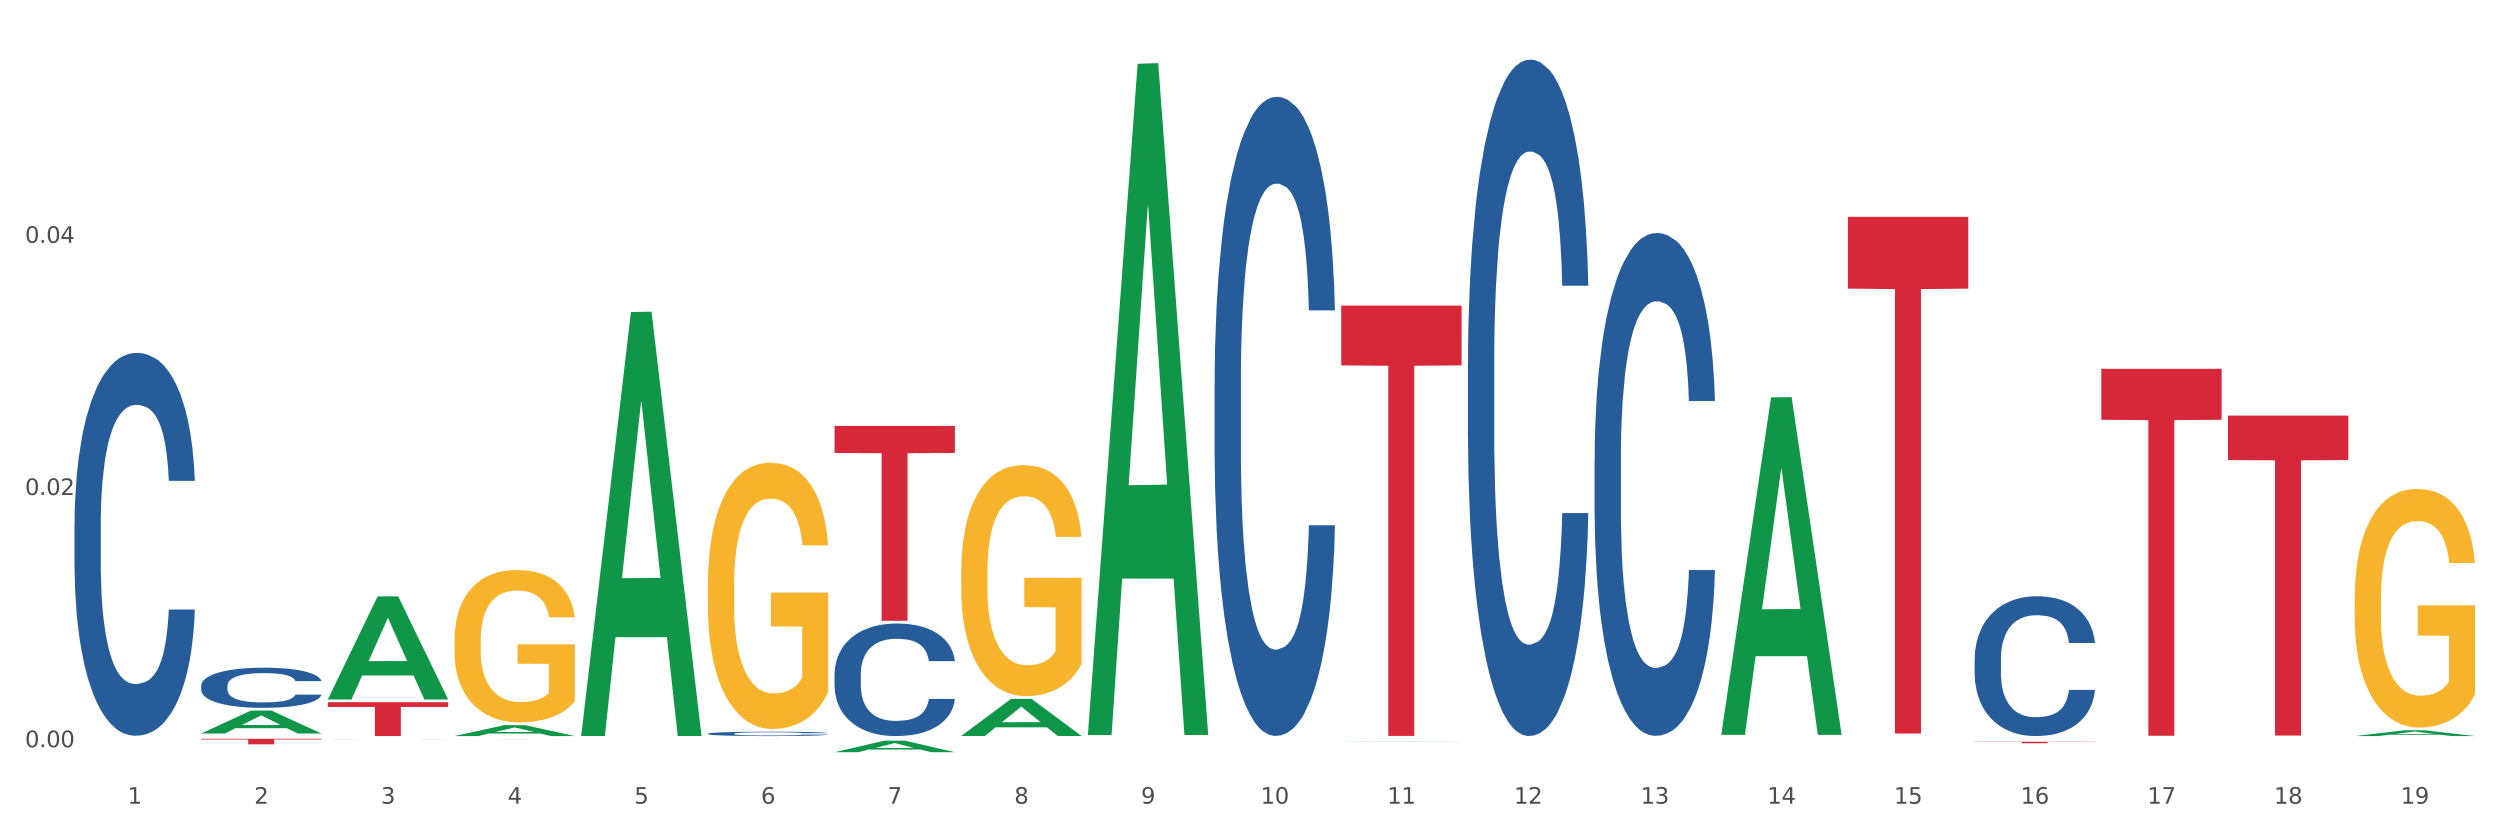
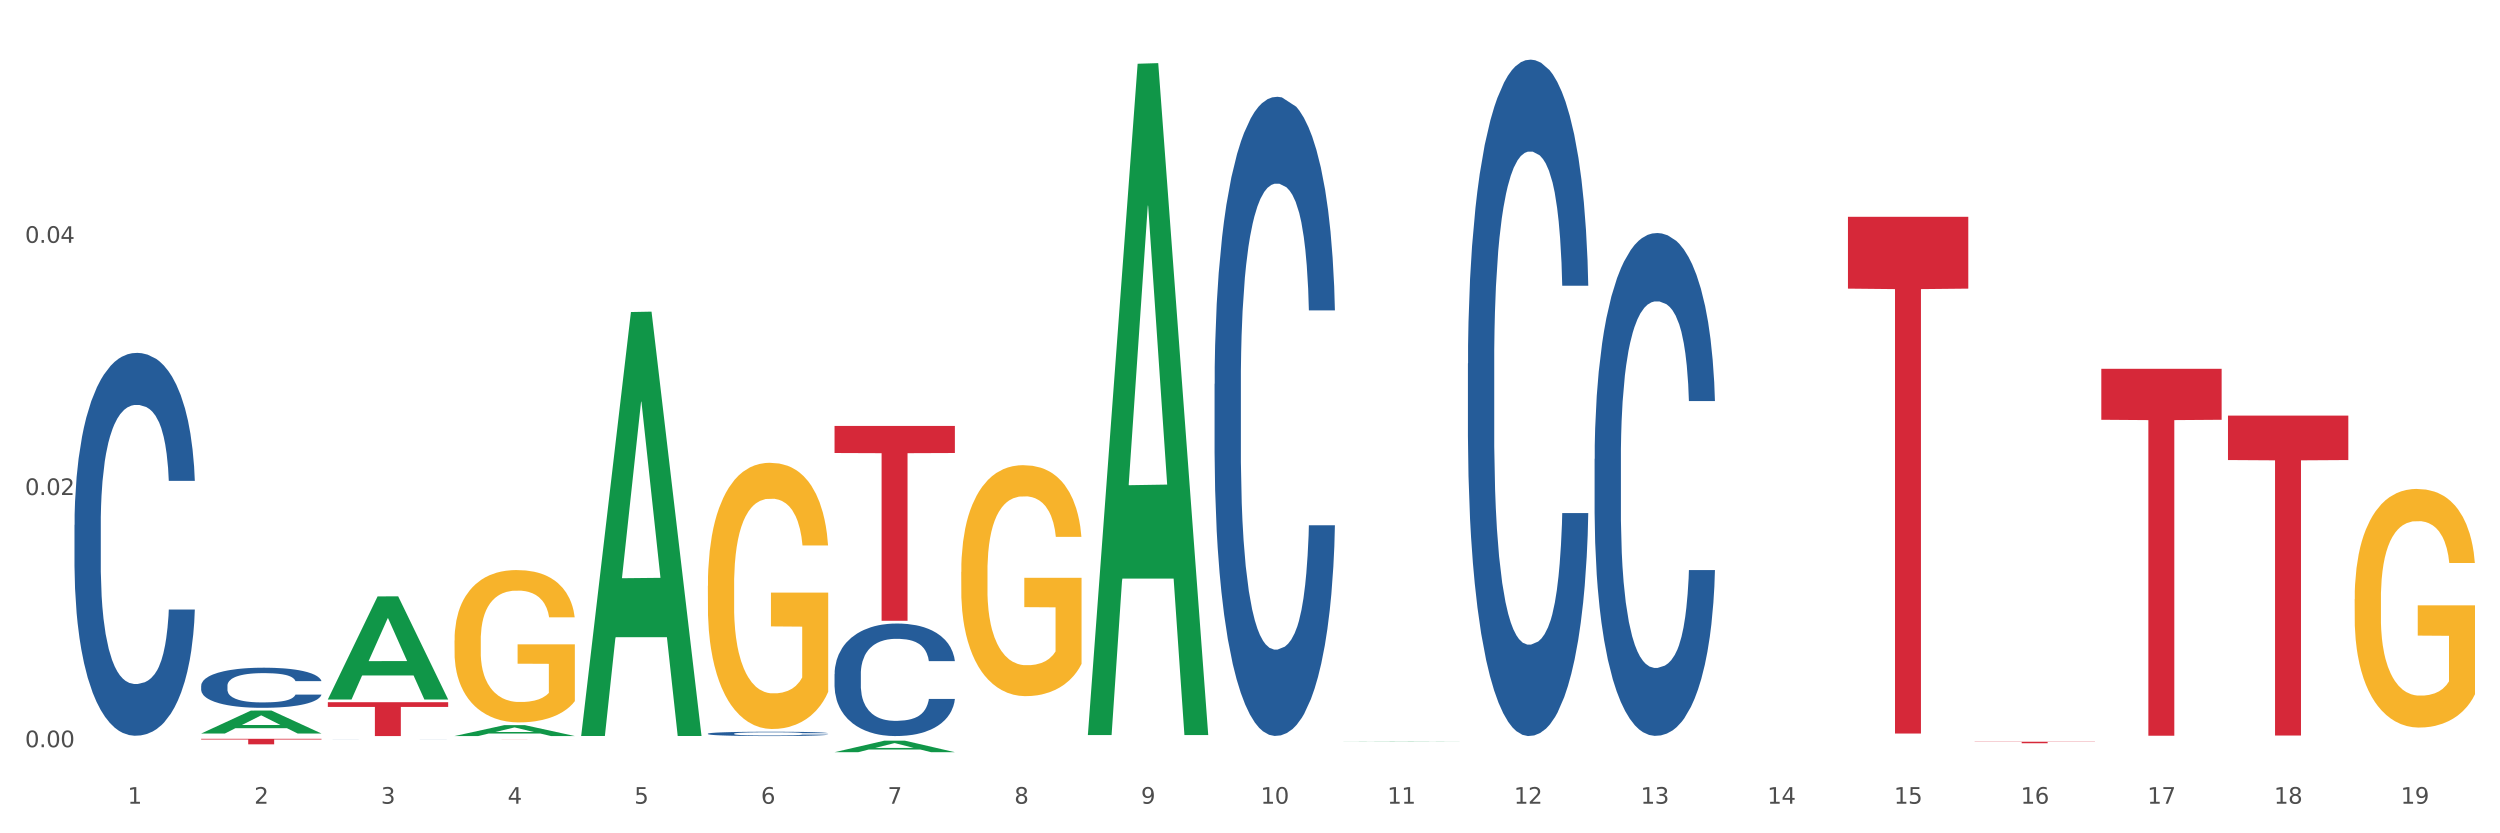
<svg xmlns="http://www.w3.org/2000/svg" xmlns:xlink="http://www.w3.org/1999/xlink" width="1080pt" height="360pt" viewBox="0 0 1080 360" version="1.1">
  <rect x="0" y="0" width="1080" height="360" fill="#333333" stroke="none" />
  <defs>
    <style type="text/css">*{stroke-linejoin: round; stroke-linecap: butt}</style>
  </defs>
  <g id="figure_1">
    <g id="patch_1">
      <path d="M 0 360  L 1080 360  L 1080 0  L 0 0  z " style="fill: #ffffff; stroke: #ffffff; stroke-linejoin: miter" />
    </g>
    <g id="axes_1">
      <g id="matplotlib.axis_1">
        <g id="xtick_1">
          <g id="text_1">
            <g style="fill: #4d4d4d" transform="translate(55.115 347.204) scale(0.096 -0.096)">
              <defs>
                <path id="DejaVuSans-31" d="M 794 531  L 1825 531  L 1825 4091  L 703 3866  L 703 4441  L 1819 4666  L 2450 4666  L 2450 531  L 3481 531  L 3481 0  L 794 0  L 794 531  z " transform="scale(0.016)" />
              </defs>
              <use xlink:href="#DejaVuSans-31" />
            </g>
          </g>
        </g>
        <g id="xtick_2">
          <g id="text_2">
            <g style="fill: #4d4d4d" transform="translate(109.839 347.204) scale(0.096 -0.096)">
              <defs>
                <path id="DejaVuSans-32" d="M 1228 531  L 3431 531  L 3431 0  L 469 0  L 469 531  Q 828 903 1448 1529  Q 2069 2156 2228 2338  Q 2531 2678 2651 2914  Q 2772 3150 2772 3378  Q 2772 3750 2511 3984  Q 2250 4219 1831 4219  Q 1534 4219 1204 4116  Q 875 4013 500 3803  L 500 4441  Q 881 4594 1212 4672  Q 1544 4750 1819 4750  Q 2544 4750 2975 4387  Q 3406 4025 3406 3419  Q 3406 3131 3298 2873  Q 3191 2616 2906 2266  Q 2828 2175 2409 1742  Q 1991 1309 1228 531  z " transform="scale(0.016)" />
              </defs>
              <use xlink:href="#DejaVuSans-32" />
            </g>
          </g>
        </g>
        <g id="xtick_3">
          <g id="text_3">
            <g style="fill: #4d4d4d" transform="translate(164.564 347.204) scale(0.096 -0.096)">
              <defs>
                <path id="DejaVuSans-33" d="M 2597 2516  Q 3050 2419 3304 2112  Q 3559 1806 3559 1356  Q 3559 666 3084 287  Q 2609 -91 1734 -91  Q 1441 -91 1130 -33  Q 819 25 488 141  L 488 750  Q 750 597 1062 519  Q 1375 441 1716 441  Q 2309 441 2620 675  Q 2931 909 2931 1356  Q 2931 1769 2642 2001  Q 2353 2234 1838 2234  L 1294 2234  L 1294 2753  L 1863 2753  Q 2328 2753 2575 2939  Q 2822 3125 2822 3475  Q 2822 3834 2567 4026  Q 2313 4219 1838 4219  Q 1578 4219 1281 4162  Q 984 4106 628 3988  L 628 4550  Q 988 4650 1302 4700  Q 1616 4750 1894 4750  Q 2613 4750 3031 4423  Q 3450 4097 3450 3541  Q 3450 3153 3228 2886  Q 3006 2619 2597 2516  z " transform="scale(0.016)" />
              </defs>
              <use xlink:href="#DejaVuSans-33" />
            </g>
          </g>
        </g>
        <g id="xtick_4">
          <g id="text_4">
            <g style="fill: #4d4d4d" transform="translate(219.288 347.204) scale(0.096 -0.096)">
              <defs>
                <path id="DejaVuSans-34" d="M 2419 4116  L 825 1625  L 2419 1625  L 2419 4116  z M 2253 4666  L 3047 4666  L 3047 1625  L 3713 1625  L 3713 1100  L 3047 1100  L 3047 0  L 2419 0  L 2419 1100  L 313 1100  L 313 1709  L 2253 4666  z " transform="scale(0.016)" />
              </defs>
              <use xlink:href="#DejaVuSans-34" />
            </g>
          </g>
        </g>
        <g id="xtick_5">
          <g id="text_5">
            <g style="fill: #4d4d4d" transform="translate(274.012 347.204) scale(0.096 -0.096)">
              <defs>
                <path id="DejaVuSans-35" d="M 691 4666  L 3169 4666  L 3169 4134  L 1269 4134  L 1269 2991  Q 1406 3038 1543 3061  Q 1681 3084 1819 3084  Q 2600 3084 3056 2656  Q 3513 2228 3513 1497  Q 3513 744 3044 326  Q 2575 -91 1722 -91  Q 1428 -91 1123 -41  Q 819 9 494 109  L 494 744  Q 775 591 1075 516  Q 1375 441 1709 441  Q 2250 441 2565 725  Q 2881 1009 2881 1497  Q 2881 1984 2565 2268  Q 2250 2553 1709 2553  Q 1456 2553 1204 2497  Q 953 2441 691 2322  L 691 4666  z " transform="scale(0.016)" />
              </defs>
              <use xlink:href="#DejaVuSans-35" />
            </g>
          </g>
        </g>
        <g id="xtick_6">
          <g id="text_6">
            <g style="fill: #4d4d4d" transform="translate(328.736 347.204) scale(0.096 -0.096)">
              <defs>
                <path id="DejaVuSans-36" d="M 2113 2584  Q 1688 2584 1439 2293  Q 1191 2003 1191 1497  Q 1191 994 1439 701  Q 1688 409 2113 409  Q 2538 409 2786 701  Q 3034 994 3034 1497  Q 3034 2003 2786 2293  Q 2538 2584 2113 2584  z M 3366 4563  L 3366 3988  Q 3128 4100 2886 4159  Q 2644 4219 2406 4219  Q 1781 4219 1451 3797  Q 1122 3375 1075 2522  Q 1259 2794 1537 2939  Q 1816 3084 2150 3084  Q 2853 3084 3261 2657  Q 3669 2231 3669 1497  Q 3669 778 3244 343  Q 2819 -91 2113 -91  Q 1303 -91 875 529  Q 447 1150 447 2328  Q 447 3434 972 4092  Q 1497 4750 2381 4750  Q 2619 4750 2861 4703  Q 3103 4656 3366 4563  z " transform="scale(0.016)" />
              </defs>
              <use xlink:href="#DejaVuSans-36" />
            </g>
          </g>
        </g>
        <g id="xtick_7">
          <g id="text_7">
            <g style="fill: #4d4d4d" transform="translate(383.461 347.204) scale(0.096 -0.096)">
              <defs>
                <path id="DejaVuSans-37" d="M 525 4666  L 3525 4666  L 3525 4397  L 1831 0  L 1172 0  L 2766 4134  L 525 4134  L 525 4666  z " transform="scale(0.016)" />
              </defs>
              <use xlink:href="#DejaVuSans-37" />
            </g>
          </g>
        </g>
        <g id="xtick_8">
          <g id="text_8">
            <g style="fill: #4d4d4d" transform="translate(438.185 347.204) scale(0.096 -0.096)">
              <defs>
                <path id="DejaVuSans-38" d="M 2034 2216  Q 1584 2216 1326 1975  Q 1069 1734 1069 1313  Q 1069 891 1326 650  Q 1584 409 2034 409  Q 2484 409 2743 651  Q 3003 894 3003 1313  Q 3003 1734 2745 1975  Q 2488 2216 2034 2216  z M 1403 2484  Q 997 2584 770 2862  Q 544 3141 544 3541  Q 544 4100 942 4425  Q 1341 4750 2034 4750  Q 2731 4750 3128 4425  Q 3525 4100 3525 3541  Q 3525 3141 3298 2862  Q 3072 2584 2669 2484  Q 3125 2378 3379 2068  Q 3634 1759 3634 1313  Q 3634 634 3220 271  Q 2806 -91 2034 -91  Q 1263 -91 848 271  Q 434 634 434 1313  Q 434 1759 690 2068  Q 947 2378 1403 2484  z M 1172 3481  Q 1172 3119 1398 2916  Q 1625 2713 2034 2713  Q 2441 2713 2670 2916  Q 2900 3119 2900 3481  Q 2900 3844 2670 4047  Q 2441 4250 2034 4250  Q 1625 4250 1398 4047  Q 1172 3844 1172 3481  z " transform="scale(0.016)" />
              </defs>
              <use xlink:href="#DejaVuSans-38" />
            </g>
          </g>
        </g>
        <g id="xtick_9">
          <g id="text_9">
            <g style="fill: #4d4d4d" transform="translate(492.909 347.204) scale(0.096 -0.096)">
              <defs>
                <path id="DejaVuSans-39" d="M 703 97  L 703 672  Q 941 559 1184 500  Q 1428 441 1663 441  Q 2288 441 2617 861  Q 2947 1281 2994 2138  Q 2813 1869 2534 1725  Q 2256 1581 1919 1581  Q 1219 1581 811 2004  Q 403 2428 403 3163  Q 403 3881 828 4315  Q 1253 4750 1959 4750  Q 2769 4750 3195 4129  Q 3622 3509 3622 2328  Q 3622 1225 3098 567  Q 2575 -91 1691 -91  Q 1453 -91 1209 -44  Q 966 3 703 97  z M 1959 2075  Q 2384 2075 2632 2365  Q 2881 2656 2881 3163  Q 2881 3666 2632 3958  Q 2384 4250 1959 4250  Q 1534 4250 1286 3958  Q 1038 3666 1038 3163  Q 1038 2656 1286 2365  Q 1534 2075 1959 2075  z " transform="scale(0.016)" />
              </defs>
              <use xlink:href="#DejaVuSans-39" />
            </g>
          </g>
        </g>
        <g id="xtick_10">
          <g id="text_10">
            <g style="fill: #4d4d4d" transform="translate(544.58 347.204) scale(0.096 -0.096)">
              <defs>
                <path id="DejaVuSans-30" d="M 2034 4250  Q 1547 4250 1301 3770  Q 1056 3291 1056 2328  Q 1056 1369 1301 889  Q 1547 409 2034 409  Q 2525 409 2770 889  Q 3016 1369 3016 2328  Q 3016 3291 2770 3770  Q 2525 4250 2034 4250  z M 2034 4750  Q 2819 4750 3233 4129  Q 3647 3509 3647 2328  Q 3647 1150 3233 529  Q 2819 -91 2034 -91  Q 1250 -91 836 529  Q 422 1150 422 2328  Q 422 3509 836 4129  Q 1250 4750 2034 4750  z " transform="scale(0.016)" />
              </defs>
              <use xlink:href="#DejaVuSans-31" />
              <use xlink:href="#DejaVuSans-30" transform="translate(63.623 0)" />
            </g>
          </g>
        </g>
        <g id="xtick_11">
          <g id="text_11">
            <g style="fill: #4d4d4d" transform="translate(599.304 347.204) scale(0.096 -0.096)">
              <use xlink:href="#DejaVuSans-31" />
              <use xlink:href="#DejaVuSans-31" transform="translate(63.623 0)" />
            </g>
          </g>
        </g>
        <g id="xtick_12">
          <g id="text_12">
            <g style="fill: #4d4d4d" transform="translate(654.028 347.204) scale(0.096 -0.096)">
              <use xlink:href="#DejaVuSans-31" />
              <use xlink:href="#DejaVuSans-32" transform="translate(63.623 0)" />
            </g>
          </g>
        </g>
        <g id="xtick_13">
          <g id="text_13">
            <g style="fill: #4d4d4d" transform="translate(708.752 347.204) scale(0.096 -0.096)">
              <use xlink:href="#DejaVuSans-31" />
              <use xlink:href="#DejaVuSans-33" transform="translate(63.623 0)" />
            </g>
          </g>
        </g>
        <g id="xtick_14">
          <g id="text_14">
            <g style="fill: #4d4d4d" transform="translate(763.477 347.204) scale(0.096 -0.096)">
              <use xlink:href="#DejaVuSans-31" />
              <use xlink:href="#DejaVuSans-34" transform="translate(63.623 0)" />
            </g>
          </g>
        </g>
        <g id="xtick_15">
          <g id="text_15">
            <g style="fill: #4d4d4d" transform="translate(818.201 347.204) scale(0.096 -0.096)">
              <use xlink:href="#DejaVuSans-31" />
              <use xlink:href="#DejaVuSans-35" transform="translate(63.623 0)" />
            </g>
          </g>
        </g>
        <g id="xtick_16">
          <g id="text_16">
            <g style="fill: #4d4d4d" transform="translate(872.925 347.204) scale(0.096 -0.096)">
              <use xlink:href="#DejaVuSans-31" />
              <use xlink:href="#DejaVuSans-36" transform="translate(63.623 0)" />
            </g>
          </g>
        </g>
        <g id="xtick_17">
          <g id="text_17">
            <g style="fill: #4d4d4d" transform="translate(927.649 347.204) scale(0.096 -0.096)">
              <use xlink:href="#DejaVuSans-31" />
              <use xlink:href="#DejaVuSans-37" transform="translate(63.623 0)" />
            </g>
          </g>
        </g>
        <g id="xtick_18">
          <g id="text_18">
            <g style="fill: #4d4d4d" transform="translate(982.374 347.204) scale(0.096 -0.096)">
              <use xlink:href="#DejaVuSans-31" />
              <use xlink:href="#DejaVuSans-38" transform="translate(63.623 0)" />
            </g>
          </g>
        </g>
        <g id="xtick_19">
          <g id="text_19">
            <g style="fill: #4d4d4d" transform="translate(1037.098 347.204) scale(0.096 -0.096)">
              <use xlink:href="#DejaVuSans-31" />
              <use xlink:href="#DejaVuSans-39" transform="translate(63.623 0)" />
            </g>
          </g>
        </g>
        <g id="xtick_20" />
        <g id="xtick_21" />
        <g id="xtick_22" />
        <g id="xtick_23" />
        <g id="xtick_24" />
        <g id="xtick_25" />
        <g id="xtick_26" />
        <g id="xtick_27" />
        <g id="xtick_28" />
        <g id="xtick_29" />
        <g id="xtick_30" />
        <g id="xtick_31" />
        <g id="xtick_32" />
        <g id="xtick_33" />
        <g id="xtick_34" />
        <g id="xtick_35" />
        <g id="xtick_36" />
        <g id="xtick_37" />
      </g>
      <g id="matplotlib.axis_2">
        <g id="ytick_1">
          <g id="text_20">
            <g style="fill: #4d4d4d" transform="translate(10.8 322.798) scale(0.096 -0.096)">
              <defs>
                <path id="DejaVuSans-2e" d="M 684 794  L 1344 794  L 1344 0  L 684 0  L 684 794  z " transform="scale(0.016)" />
              </defs>
              <use xlink:href="#DejaVuSans-30" />
              <use xlink:href="#DejaVuSans-2e" transform="translate(63.623 0)" />
              <use xlink:href="#DejaVuSans-30" transform="translate(95.41 0)" />
              <use xlink:href="#DejaVuSans-30" transform="translate(159.033 0)" />
            </g>
          </g>
        </g>
        <g id="ytick_2">
          <g id="text_21">
            <g style="fill: #4d4d4d" transform="translate(10.8 213.849) scale(0.096 -0.096)">
              <use xlink:href="#DejaVuSans-30" />
              <use xlink:href="#DejaVuSans-2e" transform="translate(63.623 0)" />
              <use xlink:href="#DejaVuSans-30" transform="translate(95.41 0)" />
              <use xlink:href="#DejaVuSans-32" transform="translate(159.033 0)" />
            </g>
          </g>
        </g>
        <g id="ytick_3">
          <g id="text_22">
            <g style="fill: #4d4d4d" transform="translate(10.8 104.9) scale(0.096 -0.096)">
              <use xlink:href="#DejaVuSans-30" />
              <use xlink:href="#DejaVuSans-2e" transform="translate(63.623 0)" />
              <use xlink:href="#DejaVuSans-30" transform="translate(95.41 0)" />
              <use xlink:href="#DejaVuSans-34" transform="translate(159.033 0)" />
            </g>
          </g>
        </g>
        <g id="ytick_4" />
        <g id="ytick_5" />
        <g id="ytick_6" />
      </g>
      <g id="PolyCollection_1">
        <path d="M 86.899 316.867  L 86.953 316.858  L 108.391 306.966  L 117.288 306.957  L 138.887 316.886  L 128.597 316.886  L 123.934 314.574  L 101.799 314.574  L 101.638 314.611  L 97.136 316.886  L 86.899 316.886  L 86.899 316.867  L 104.586 313.194  L 121.147 313.185  L 112.947 309.073  L 112.84 309.054  L 112.733 309.082  L 104.532 313.185  L 104.586 313.194  L 86.899 316.867  z " clip-path="url(#p9e02a5aff1)" style="fill: #109648" />
        <path d="M 1017.212 258.856  L 1017.273 258.762  L 1017.273 255.372  L 1017.396 252.453  L 1018.01 245.392  L 1018.931 239.554  L 1019.606 236.447  L 1020.281 233.905  L 1021.079 231.362  L 1022.061 228.726  L 1023.841 224.866  L 1024.946 222.888  L 1026.296 220.817  L 1028.751 217.804  L 1030.531 216.109  L 1032.373 214.697  L 1035.38 213.002  L 1037.344 212.249  L 1039.431 211.684  L 1041.948 211.307  L 1043.85 211.213  L 1048.024 211.496  L 1051.584 212.343  L 1053.303 213.002  L 1055.512 214.132  L 1056.679 214.885  L 1058.581 216.392  L 1060.546 218.369  L 1061.896 220.064  L 1063.921 223.265  L 1065.456 226.466  L 1066.868 230.421  L 1067.604 233.151  L 1068.157 235.694  L 1068.648 238.612  L 1069.139 243.226  L 1058.09 243.226  L 1057.661 239.931  L 1056.986 236.823  L 1056.004 233.81  L 1055.144 231.927  L 1053.671 229.573  L 1052.321 228.067  L 1050.909 226.937  L 1049.19 225.996  L 1047.84 225.525  L 1045.937 225.148  L 1042.193 225.242  L 1039.677 225.996  L 1037.958 226.937  L 1036.853 227.785  L 1035.871 228.726  L 1034.766 230.044  L 1033.477 232.021  L 1032.557 233.81  L 1031.636 236.07  L 1030.899 238.33  L 1030.224 240.966  L 1029.672 243.791  L 1029.242 246.71  L 1028.874 250.288  L 1028.567 256.219  L 1028.567 269.119  L 1028.69 272.038  L 1028.997 275.898  L 1029.365 278.817  L 1029.979 282.3  L 1030.531 284.654  L 1031.575 288.044  L 1032.741 290.869  L 1033.662 292.658  L 1034.582 294.164  L 1036.178 296.235  L 1037.958 297.93  L 1039.493 298.966  L 1041.579 299.908  L 1042.991 300.284  L 1044.219 300.472  L 1047.226 300.472  L 1049.375 300.19  L 1051.768 299.531  L 1053.61 298.684  L 1055.144 297.648  L 1056.863 295.953  L 1057.968 294.352  L 1057.968 274.674  L 1044.464 274.58  L 1044.464 261.492  L 1069.2 261.492  L 1069.2 299.908  L 1068.157 301.885  L 1066.99 303.674  L 1065.763 305.274  L 1063.921 307.252  L 1061.712 309.135  L 1059.748 310.453  L 1057.661 311.583  L 1055.206 312.619  L 1052.014 313.56  L 1050.05 313.937  L 1047.595 314.219  L 1044.71 314.313  L 1042.193 314.125  L 1039.738 313.654  L 1037.16 312.807  L 1034.644 311.583  L 1032.741 310.359  L 1030.838 308.852  L 1028.813 306.875  L 1027.217 304.992  L 1025.989 303.297  L 1024.639 301.132  L 1023.166 298.307  L 1022.061 295.765  L 1021.079 293.128  L 1020.035 289.739  L 1019.299 286.82  L 1018.562 283.148  L 1018.133 280.417  L 1017.642 276.18  L 1017.273 270.249  L 1017.212 258.856  z " clip-path="url(#p9e02a5aff1)" style="fill: #f7b32b" />
        <path d="M 962.488 179.526  L 1014.476 179.526  L 1014.476 198.737  L 994.025 198.867  L 994.025 317.764  L 982.815 317.764  L 982.815 198.867  L 962.488 198.737  L 962.488 179.656  L 962.488 179.526  z " clip-path="url(#p9e02a5aff1)" style="fill: #d62839" />
        <path d="M 907.763 159.309  L 959.751 159.309  L 959.751 181.34  L 939.301 181.489  L 939.301 317.844  L 928.09 317.844  L 928.09 181.489  L 907.763 181.34  L 907.763 159.458  L 907.763 159.309  z " clip-path="url(#p9e02a5aff1)" style="fill: #d62839" />
        <path d="M 853.039 320.428  L 905.027 320.428  L 905.027 320.519  L 884.577 320.519  L 884.577 321.08  L 873.366 321.08  L 873.366 320.519  L 853.039 320.519  L 853.039 320.429  L 853.039 320.428  z " clip-path="url(#p9e02a5aff1)" style="fill: #d62839" />
        <path d="M 798.315 93.667  L 850.303 93.667  L 850.303 124.687  L 829.853 124.897  L 829.853 316.891  L 818.642 316.891  L 818.642 124.897  L 798.315 124.687  L 798.315 93.876  L 798.315 93.667  z " clip-path="url(#p9e02a5aff1)" style="fill: #d62839" />
-         <path d="M 579.418 132.011  L 631.406 132.011  L 631.406 157.845  L 610.956 158.02  L 610.956 317.916  L 599.745 317.916  L 599.745 158.02  L 579.418 157.845  L 579.418 132.185  L 579.418 132.011  z " clip-path="url(#p9e02a5aff1)" style="fill: #d62839" />
        <path d="M 360.521 183.999  L 412.509 183.999  L 412.509 195.699  L 392.058 195.778  L 392.058 268.188  L 380.848 268.188  L 380.848 195.778  L 360.521 195.699  L 360.521 184.078  L 360.521 183.999  z " clip-path="url(#p9e02a5aff1)" style="fill: #d62839" />
        <path d="M 196.348 319.546  L 248.336 319.546  L 248.336 319.552  L 227.886 319.552  L 227.886 319.587  L 216.675 319.587  L 216.675 319.552  L 196.348 319.552  L 196.348 319.546  L 196.348 319.546  z " clip-path="url(#p9e02a5aff1)" style="fill: #d62839" />
        <path d="M 415.245 247.062  L 415.306 246.971  L 415.306 243.69  L 415.429 240.865  L 416.043 234.03  L 416.964 228.38  L 417.639 225.372  L 418.314 222.912  L 419.112 220.451  L 420.094 217.9  L 421.874 214.163  L 422.979 212.249  L 424.329 210.244  L 426.784 207.328  L 428.564 205.688  L 430.406 204.321  L 433.413 202.68  L 435.377 201.951  L 437.464 201.405  L 439.981 201.04  L 441.883 200.949  L 446.057 201.222  L 449.617 202.043  L 451.336 202.68  L 453.545 203.774  L 454.712 204.503  L 456.614 205.961  L 458.579 207.875  L 459.929 209.515  L 461.954 212.614  L 463.489 215.712  L 464.901 219.54  L 465.637 222.183  L 466.19 224.643  L 466.681 227.468  L 467.172 231.934  L 456.123 231.934  L 455.694 228.744  L 455.019 225.737  L 454.036 222.821  L 453.177 220.998  L 451.704 218.72  L 450.354 217.262  L 448.942 216.168  L 447.223 215.257  L 445.873 214.801  L 443.97 214.436  L 440.226 214.528  L 437.71 215.257  L 435.991 216.168  L 434.886 216.988  L 433.904 217.9  L 432.799 219.175  L 431.51 221.089  L 430.59 222.821  L 429.669 225.008  L 428.932 227.195  L 428.257 229.747  L 427.705 232.481  L 427.275 235.306  L 426.907 238.769  L 426.6 244.51  L 426.6 256.995  L 426.723 259.82  L 427.03 263.557  L 427.398 266.382  L 428.012 269.754  L 428.564 272.032  L 429.608 275.313  L 430.774 278.047  L 431.695 279.778  L 432.615 281.236  L 434.211 283.241  L 435.991 284.882  L 437.526 285.884  L 439.612 286.795  L 441.024 287.16  L 442.252 287.342  L 445.259 287.342  L 447.408 287.069  L 449.801 286.431  L 451.643 285.611  L 453.177 284.608  L 454.896 282.968  L 456.001 281.419  L 456.001 262.372  L 442.497 262.281  L 442.497 249.613  L 467.233 249.613  L 467.233 286.795  L 466.19 288.709  L 465.023 290.441  L 463.796 291.99  L 461.954 293.904  L 459.745 295.726  L 457.781 297.002  L 455.694 298.096  L 453.239 299.098  L 450.047 300.01  L 448.083 300.374  L 445.628 300.647  L 442.743 300.739  L 440.226 300.556  L 437.771 300.101  L 435.193 299.28  L 432.677 298.096  L 430.774 296.911  L 428.871 295.453  L 426.846 293.539  L 425.25 291.716  L 424.022 290.076  L 422.672 287.98  L 421.199 285.246  L 420.094 282.786  L 419.112 280.234  L 418.068 276.953  L 417.332 274.128  L 416.595 270.574  L 416.166 267.931  L 415.675 263.83  L 415.306 258.089  L 415.245 247.062  z " clip-path="url(#p9e02a5aff1)" style="fill: #f7b32b" />
        <path d="M 141.624 303.359  L 193.612 303.359  L 193.612 305.39  L 173.161 305.404  L 173.161 317.977  L 161.951 317.977  L 161.951 305.404  L 141.624 305.39  L 141.624 303.372  L 141.624 303.359  z " clip-path="url(#p9e02a5aff1)" style="fill: #d62839" />
        <path d="M 32.175 226.759  L 32.236 226.608  L 32.236 222.379  L 32.421 216.638  L 33.097 206.064  L 33.957 198.058  L 35.432 188.693  L 36.231 184.765  L 37.275 180.385  L 39.426 173.285  L 41.884 167.243  L 43.605 163.919  L 44.895 161.805  L 47.784 158.028  L 49.443 156.367  L 51.164 155.007  L 52.638 154.101  L 55.096 153.043  L 57.063 152.59  L 59.337 152.439  L 61.242 152.59  L 63.761 153.194  L 67.448 155.007  L 68.862 156.064  L 70.767 157.877  L 72.733 160.294  L 74.331 162.711  L 76.174 166.185  L 78.079 170.717  L 79.923 176.457  L 81.213 181.744  L 82.258 187.333  L 83.18 194.131  L 83.856 201.533  L 84.163 207.726  L 72.917 207.726  L 72.61 202.137  L 71.996 196.095  L 71.381 192.016  L 70.705 188.693  L 69.66 184.916  L 68.739 182.499  L 67.202 179.629  L 65.789 177.817  L 64.621 176.759  L 63.208 175.853  L 60.197 174.947  L 58.046 174.947  L 56.694 175.249  L 55.035 176.004  L 53.622 177.061  L 51.962 178.874  L 50.672 180.838  L 49.381 183.406  L 48.644 185.219  L 47.538 188.542  L 46.8 191.261  L 45.817 195.944  L 45.264 199.267  L 44.281 207.877  L 43.851 214.222  L 43.666 218.602  L 43.544 223.436  L 43.544 247.001  L 43.912 257.575  L 44.22 262.107  L 44.711 267.243  L 45.633 273.889  L 46.985 280.385  L 48.398 285.067  L 49.566 287.937  L 50.672 290.052  L 51.778 291.714  L 53.13 293.225  L 54.236 294.131  L 55.895 295.037  L 57.862 295.49  L 59.398 295.49  L 62.532 294.735  L 63.945 293.98  L 65.297 292.922  L 66.772 291.261  L 67.94 289.448  L 68.616 288.089  L 69.722 285.218  L 70.582 282.197  L 71.32 278.723  L 71.811 275.702  L 72.364 271.17  L 72.795 266.034  L 72.917 263.315  L 84.163 263.315  L 83.917 268.753  L 83.487 274.04  L 82.627 281.14  L 81.951 285.218  L 80.906 290.203  L 79.8 294.433  L 78.264 299.116  L 76.85 302.59  L 75.375 305.611  L 73.778 308.33  L 70.89 312.107  L 69.845 313.164  L 67.633 314.977  L 65.912 316.034  L 63.392 317.092  L 60.811 317.696  L 58.108 317.847  L 55.711 317.545  L 53.069 316.638  L 51.409 315.732  L 49.566 314.373  L 47.415 312.258  L 45.387 309.69  L 43.482 306.669  L 41.7 303.194  L 40.041 299.267  L 37.89 292.771  L 36.292 286.427  L 35.125 280.536  L 34.326 275.551  L 33.527 269.206  L 33.097 264.826  L 32.421 254.252  L 32.175 244.433  L 32.175 226.759  z " clip-path="url(#p9e02a5aff1)" style="fill: #255c99" />
        <path d="M 86.899 296.234  L 86.961 296.218  L 86.961 295.775  L 87.145 295.173  L 87.821 294.064  L 88.681 293.225  L 90.156 292.243  L 90.955 291.832  L 92 291.372  L 94.151 290.628  L 96.609 289.995  L 98.329 289.646  L 99.62 289.424  L 102.508 289.029  L 104.167 288.854  L 105.888 288.712  L 107.363 288.617  L 109.821 288.506  L 111.787 288.458  L 114.061 288.443  L 115.966 288.458  L 118.485 288.522  L 122.172 288.712  L 123.586 288.823  L 125.491 289.013  L 127.457 289.266  L 129.055 289.519  L 130.899 289.884  L 132.804 290.359  L 134.647 290.961  L 135.938 291.515  L 136.982 292.101  L 137.904 292.813  L 138.58 293.589  L 138.887 294.239  L 127.642 294.239  L 127.334 293.653  L 126.72 293.019  L 126.105 292.592  L 125.429 292.243  L 124.385 291.847  L 123.463 291.594  L 121.927 291.293  L 120.513 291.103  L 119.346 290.992  L 117.932 290.897  L 114.921 290.802  L 112.77 290.802  L 111.418 290.834  L 109.759 290.913  L 108.346 291.024  L 106.687 291.214  L 105.396 291.42  L 104.106 291.689  L 103.368 291.879  L 102.262 292.227  L 101.525 292.513  L 100.542 293.003  L 99.988 293.352  L 99.005 294.254  L 98.575 294.92  L 98.391 295.379  L 98.268 295.886  L 98.268 298.356  L 98.637 299.465  L 98.944 299.94  L 99.435 300.478  L 100.357 301.175  L 101.709 301.856  L 103.122 302.347  L 104.29 302.648  L 105.396 302.869  L 106.502 303.043  L 107.854 303.202  L 108.96 303.297  L 110.62 303.392  L 112.586 303.439  L 114.122 303.439  L 117.256 303.36  L 118.67 303.281  L 120.022 303.17  L 121.497 302.996  L 122.664 302.806  L 123.34 302.663  L 124.446 302.363  L 125.307 302.046  L 126.044 301.682  L 126.536 301.365  L 127.089 300.89  L 127.519 300.351  L 127.642 300.066  L 138.887 300.066  L 138.642 300.636  L 138.211 301.191  L 137.351 301.935  L 136.675 302.363  L 135.63 302.885  L 134.524 303.329  L 132.988 303.819  L 131.575 304.184  L 130.1 304.5  L 128.502 304.785  L 125.614 305.181  L 124.569 305.292  L 122.357 305.482  L 120.636 305.593  L 118.117 305.704  L 115.536 305.767  L 112.832 305.783  L 110.435 305.751  L 107.793 305.656  L 106.134 305.561  L 104.29 305.419  L 102.139 305.197  L 100.111 304.928  L 98.206 304.611  L 96.424 304.247  L 94.765 303.835  L 92.614 303.154  L 91.017 302.489  L 89.849 301.872  L 89.05 301.349  L 88.251 300.684  L 87.821 300.225  L 87.145 299.116  L 86.899 298.087  L 86.899 296.234  z " clip-path="url(#p9e02a5aff1)" style="fill: #255c99" />
        <path d="M 141.624 319.399  L 141.685 319.399  L 141.685 319.399  L 141.869 319.398  L 142.545 319.397  L 143.406 319.396  L 144.88 319.394  L 145.679 319.394  L 146.724 319.393  L 148.875 319.392  L 151.333 319.391  L 153.054 319.391  L 154.344 319.391  L 157.232 319.39  L 158.891 319.39  L 160.612 319.39  L 162.087 319.39  L 164.545 319.39  L 166.511 319.39  L 168.785 319.39  L 170.69 319.39  L 173.21 319.39  L 176.897 319.39  L 178.31 319.39  L 180.215 319.39  L 182.182 319.391  L 183.779 319.391  L 185.623 319.391  L 187.528 319.392  L 189.371 319.393  L 190.662 319.393  L 191.707 319.394  L 192.628 319.395  L 193.304 319.396  L 193.612 319.397  L 182.366 319.397  L 182.059 319.396  L 181.444 319.395  L 180.83 319.395  L 180.154 319.394  L 179.109 319.394  L 178.187 319.394  L 176.651 319.393  L 175.238 319.393  L 174.07 319.393  L 172.657 319.393  L 169.645 319.393  L 167.495 319.393  L 166.143 319.393  L 164.484 319.393  L 163.07 319.393  L 161.411 319.393  L 160.12 319.393  L 158.83 319.394  L 158.093 319.394  L 156.986 319.394  L 156.249 319.395  L 155.266 319.395  L 154.713 319.396  L 153.73 319.397  L 153.299 319.398  L 153.115 319.398  L 152.992 319.399  L 152.992 319.402  L 153.361 319.403  L 153.668 319.404  L 154.16 319.405  L 155.081 319.406  L 156.433 319.406  L 157.847 319.407  L 159.014 319.407  L 160.12 319.408  L 161.227 319.408  L 162.579 319.408  L 163.685 319.408  L 165.344 319.408  L 167.31 319.408  L 168.847 319.408  L 171.981 319.408  L 173.394 319.408  L 174.746 319.408  L 176.221 319.408  L 177.388 319.408  L 178.064 319.407  L 179.17 319.407  L 180.031 319.407  L 180.768 319.406  L 181.26 319.406  L 181.813 319.405  L 182.243 319.405  L 182.366 319.404  L 193.612 319.404  L 193.366 319.405  L 192.936 319.406  L 192.075 319.407  L 191.399 319.407  L 190.355 319.408  L 189.249 319.408  L 187.712 319.409  L 186.299 319.409  L 184.824 319.41  L 183.226 319.41  L 180.338 319.411  L 179.293 319.411  L 177.081 319.411  L 175.36 319.411  L 172.841 319.411  L 170.26 319.411  L 167.556 319.411  L 165.16 319.411  L 162.517 319.411  L 160.858 319.411  L 159.014 319.411  L 156.864 319.411  L 154.836 319.41  L 152.931 319.41  L 151.149 319.409  L 149.489 319.409  L 147.339 319.408  L 145.741 319.407  L 144.573 319.406  L 143.774 319.406  L 142.975 319.405  L 142.545 319.404  L 141.869 319.403  L 141.624 319.402  L 141.624 319.399  z " clip-path="url(#p9e02a5aff1)" style="fill: #255c99" />
        <path d="M 305.796 316.946  L 305.858 316.945  L 305.858 316.897  L 306.042 316.832  L 306.718 316.712  L 307.578 316.622  L 309.053 316.516  L 309.852 316.471  L 310.897 316.422  L 313.048 316.341  L 315.506 316.273  L 317.226 316.235  L 318.517 316.211  L 321.405 316.169  L 323.064 316.15  L 324.785 316.134  L 326.26 316.124  L 328.718 316.112  L 330.684 316.107  L 332.958 316.105  L 334.863 316.107  L 337.382 316.114  L 341.07 316.134  L 342.483 316.146  L 344.388 316.167  L 346.354 316.194  L 347.952 316.222  L 349.796 316.261  L 351.701 316.312  L 353.544 316.377  L 354.835 316.437  L 355.879 316.5  L 356.801 316.577  L 357.477 316.661  L 357.784 316.731  L 346.539 316.731  L 346.232 316.668  L 345.617 316.599  L 345.002 316.553  L 344.327 316.516  L 343.282 316.473  L 342.36 316.445  L 340.824 316.413  L 339.41 316.393  L 338.243 316.381  L 336.829 316.37  L 333.818 316.36  L 331.667 316.36  L 330.316 316.363  L 328.656 316.372  L 327.243 316.384  L 325.584 316.404  L 324.293 316.427  L 323.003 316.456  L 322.265 316.476  L 321.159 316.514  L 320.422 316.545  L 319.439 316.598  L 318.886 316.635  L 317.902 316.733  L 317.472 316.804  L 317.288 316.854  L 317.165 316.909  L 317.165 317.175  L 317.534 317.295  L 317.841 317.346  L 318.332 317.404  L 319.254 317.48  L 320.606 317.553  L 322.02 317.606  L 323.187 317.638  L 324.293 317.662  L 325.399 317.681  L 326.751 317.698  L 327.857 317.709  L 329.517 317.719  L 331.483 317.724  L 333.019 317.724  L 336.153 317.715  L 337.567 317.707  L 338.919 317.695  L 340.394 317.676  L 341.561 317.656  L 342.237 317.64  L 343.343 317.608  L 344.204 317.574  L 344.941 317.534  L 345.433 317.5  L 345.986 317.449  L 346.416 317.391  L 346.539 317.36  L 357.784 317.36  L 357.539 317.421  L 357.108 317.481  L 356.248 317.562  L 355.572 317.608  L 354.527 317.664  L 353.421 317.712  L 351.885 317.765  L 350.472 317.804  L 348.997 317.838  L 347.399 317.869  L 344.511 317.912  L 343.466 317.924  L 341.254 317.944  L 339.533 317.956  L 337.014 317.968  L 334.433 317.975  L 331.729 317.977  L 329.332 317.973  L 326.69 317.963  L 325.031 317.953  L 323.187 317.938  L 321.036 317.914  L 319.008 317.885  L 317.103 317.85  L 315.321 317.811  L 313.662 317.767  L 311.511 317.693  L 309.914 317.621  L 308.746 317.555  L 307.947 317.498  L 307.148 317.427  L 306.718 317.377  L 306.042 317.257  L 305.796 317.146  L 305.796 316.946  z " clip-path="url(#p9e02a5aff1)" style="fill: #255c99" />
        <path d="M 360.521 291.205  L 360.582 291.161  L 360.582 289.918  L 360.766 288.231  L 361.442 285.123  L 362.303 282.77  L 363.778 280.017  L 364.576 278.863  L 365.621 277.575  L 367.772 275.488  L 370.23 273.713  L 371.951 272.736  L 373.241 272.114  L 376.129 271.004  L 377.789 270.516  L 379.509 270.116  L 380.984 269.85  L 383.442 269.539  L 385.409 269.406  L 387.682 269.362  L 389.587 269.406  L 392.107 269.584  L 395.794 270.116  L 397.207 270.427  L 399.112 270.96  L 401.079 271.67  L 402.676 272.381  L 404.52 273.402  L 406.425 274.734  L 408.269 276.421  L 409.559 277.975  L 410.604 279.617  L 411.525 281.615  L 412.201 283.791  L 412.509 285.611  L 401.263 285.611  L 400.956 283.968  L 400.341 282.193  L 399.727 280.994  L 399.051 280.017  L 398.006 278.907  L 397.084 278.197  L 395.548 277.353  L 394.135 276.82  L 392.967 276.51  L 391.554 276.243  L 388.543 275.977  L 386.392 275.977  L 385.04 276.066  L 383.381 276.288  L 381.967 276.598  L 380.308 277.131  L 379.018 277.708  L 377.727 278.463  L 376.99 278.996  L 375.884 279.973  L 375.146 280.772  L 374.163 282.148  L 373.61 283.125  L 372.627 285.656  L 372.196 287.52  L 372.012 288.808  L 371.889 290.228  L 371.889 297.154  L 372.258 300.262  L 372.565 301.594  L 373.057 303.104  L 373.979 305.057  L 375.33 306.966  L 376.744 308.343  L 377.911 309.186  L 379.018 309.808  L 380.124 310.296  L 381.476 310.74  L 382.582 311.006  L 384.241 311.273  L 386.207 311.406  L 387.744 311.406  L 390.878 311.184  L 392.291 310.962  L 393.643 310.651  L 395.118 310.163  L 396.285 309.63  L 396.961 309.231  L 398.068 308.387  L 398.928 307.499  L 399.665 306.478  L 400.157 305.59  L 400.71 304.258  L 401.14 302.749  L 401.263 301.949  L 412.509 301.949  L 412.263 303.548  L 411.833 305.102  L 410.972 307.188  L 410.296 308.387  L 409.252 309.852  L 408.146 311.095  L 406.609 312.472  L 405.196 313.493  L 403.721 314.381  L 402.123 315.18  L 399.235 316.29  L 398.19 316.601  L 395.978 317.133  L 394.258 317.444  L 391.738 317.755  L 389.157 317.933  L 386.453 317.977  L 384.057 317.888  L 381.414 317.622  L 379.755 317.355  L 377.911 316.956  L 375.761 316.334  L 373.733 315.579  L 371.828 314.691  L 370.046 313.67  L 368.386 312.516  L 366.236 310.607  L 364.638 308.742  L 363.47 307.011  L 362.671 305.546  L 361.873 303.681  L 361.442 302.393  L 360.766 299.286  L 360.521 296.4  L 360.521 291.205  z " clip-path="url(#p9e02a5aff1)" style="fill: #255c99" />
-         <path d="M 524.693 165.877  L 524.755 165.625  L 524.755 158.564  L 524.939 148.982  L 525.615 131.33  L 526.476 117.965  L 527.95 102.33  L 528.749 95.774  L 529.794 88.461  L 531.945 76.609  L 534.403 66.522  L 536.123 60.975  L 537.414 57.444  L 540.302 51.14  L 541.961 48.366  L 543.682 46.097  L 545.157 44.584  L 547.615 42.818  L 549.581 42.062  L 551.855 41.81  L 553.76 42.062  L 556.28 43.071  L 559.967 46.097  L 561.38 47.862  L 563.285 50.888  L 565.252 54.923  L 566.849 58.957  L 568.693 64.757  L 570.598 72.322  L 572.441 81.905  L 573.732 90.731  L 574.777 100.061  L 575.698 111.408  L 576.374 123.765  L 576.682 134.104  L 565.436 134.104  L 565.129 124.773  L 564.514 114.687  L 563.9 107.878  L 563.224 102.33  L 562.179 96.026  L 561.257 91.991  L 559.721 87.2  L 558.307 84.174  L 557.14 82.409  L 555.727 80.896  L 552.715 79.383  L 550.565 79.383  L 549.213 79.887  L 547.553 81.148  L 546.14 82.913  L 544.481 85.939  L 543.19 89.218  L 541.9 93.504  L 541.163 96.53  L 540.056 102.078  L 539.319 106.617  L 538.336 114.434  L 537.783 119.982  L 536.799 134.356  L 536.369 144.947  L 536.185 152.26  L 536.062 160.329  L 536.062 199.668  L 536.431 217.319  L 536.738 224.885  L 537.23 233.458  L 538.151 244.554  L 539.503 255.397  L 540.917 263.214  L 542.084 268.005  L 543.19 271.536  L 544.297 274.31  L 545.648 276.831  L 546.755 278.344  L 548.414 279.857  L 550.38 280.614  L 551.917 280.614  L 555.051 279.353  L 556.464 278.092  L 557.816 276.327  L 559.291 273.553  L 560.458 270.527  L 561.134 268.258  L 562.24 263.466  L 563.101 258.423  L 563.838 252.623  L 564.33 247.58  L 564.883 240.015  L 565.313 231.441  L 565.436 226.902  L 576.682 226.902  L 576.436 235.98  L 576.006 244.806  L 575.145 256.658  L 574.469 263.466  L 573.425 271.788  L 572.318 278.849  L 570.782 286.666  L 569.369 292.466  L 567.894 297.509  L 566.296 302.048  L 563.408 308.353  L 562.363 310.118  L 560.151 313.144  L 558.43 314.909  L 555.911 316.674  L 553.33 317.683  L 550.626 317.935  L 548.229 317.431  L 545.587 315.918  L 543.928 314.405  L 542.084 312.135  L 539.933 308.605  L 537.906 304.318  L 536.001 299.274  L 534.218 293.475  L 532.559 286.918  L 530.408 276.075  L 528.811 265.484  L 527.643 255.649  L 526.844 247.328  L 526.045 236.737  L 525.615 229.424  L 524.939 211.772  L 524.693 195.381  L 524.693 165.877  z " clip-path="url(#p9e02a5aff1)" style="fill: #255c99" />
+         <path d="M 524.693 165.877  L 524.755 165.625  L 524.755 158.564  L 524.939 148.982  L 525.615 131.33  L 526.476 117.965  L 527.95 102.33  L 528.749 95.774  L 529.794 88.461  L 531.945 76.609  L 534.403 66.522  L 536.123 60.975  L 537.414 57.444  L 540.302 51.14  L 541.961 48.366  L 543.682 46.097  L 545.157 44.584  L 547.615 42.818  L 549.581 42.062  L 551.855 41.81  L 553.76 42.062  L 559.967 46.097  L 561.38 47.862  L 563.285 50.888  L 565.252 54.923  L 566.849 58.957  L 568.693 64.757  L 570.598 72.322  L 572.441 81.905  L 573.732 90.731  L 574.777 100.061  L 575.698 111.408  L 576.374 123.765  L 576.682 134.104  L 565.436 134.104  L 565.129 124.773  L 564.514 114.687  L 563.9 107.878  L 563.224 102.33  L 562.179 96.026  L 561.257 91.991  L 559.721 87.2  L 558.307 84.174  L 557.14 82.409  L 555.727 80.896  L 552.715 79.383  L 550.565 79.383  L 549.213 79.887  L 547.553 81.148  L 546.14 82.913  L 544.481 85.939  L 543.19 89.218  L 541.9 93.504  L 541.163 96.53  L 540.056 102.078  L 539.319 106.617  L 538.336 114.434  L 537.783 119.982  L 536.799 134.356  L 536.369 144.947  L 536.185 152.26  L 536.062 160.329  L 536.062 199.668  L 536.431 217.319  L 536.738 224.885  L 537.23 233.458  L 538.151 244.554  L 539.503 255.397  L 540.917 263.214  L 542.084 268.005  L 543.19 271.536  L 544.297 274.31  L 545.648 276.831  L 546.755 278.344  L 548.414 279.857  L 550.38 280.614  L 551.917 280.614  L 555.051 279.353  L 556.464 278.092  L 557.816 276.327  L 559.291 273.553  L 560.458 270.527  L 561.134 268.258  L 562.24 263.466  L 563.101 258.423  L 563.838 252.623  L 564.33 247.58  L 564.883 240.015  L 565.313 231.441  L 565.436 226.902  L 576.682 226.902  L 576.436 235.98  L 576.006 244.806  L 575.145 256.658  L 574.469 263.466  L 573.425 271.788  L 572.318 278.849  L 570.782 286.666  L 569.369 292.466  L 567.894 297.509  L 566.296 302.048  L 563.408 308.353  L 562.363 310.118  L 560.151 313.144  L 558.43 314.909  L 555.911 316.674  L 553.33 317.683  L 550.626 317.935  L 548.229 317.431  L 545.587 315.918  L 543.928 314.405  L 542.084 312.135  L 539.933 308.605  L 537.906 304.318  L 536.001 299.274  L 534.218 293.475  L 532.559 286.918  L 530.408 276.075  L 528.811 265.484  L 527.643 255.649  L 526.844 247.328  L 526.045 236.737  L 525.615 229.424  L 524.939 211.772  L 524.693 195.381  L 524.693 165.877  z " clip-path="url(#p9e02a5aff1)" style="fill: #255c99" />
        <path d="M 634.142 157.057  L 634.203 156.79  L 634.203 149.318  L 634.388 139.177  L 635.064 120.497  L 635.924 106.353  L 637.399 89.807  L 638.198 82.869  L 639.243 75.13  L 641.393 62.587  L 643.851 51.912  L 645.572 46.041  L 646.863 42.305  L 649.751 35.634  L 651.41 32.698  L 653.131 30.296  L 654.605 28.695  L 657.063 26.827  L 659.03 26.026  L 661.304 25.759  L 663.209 26.026  L 665.728 27.094  L 669.415 30.296  L 670.829 32.164  L 672.734 35.367  L 674.7 39.636  L 676.298 43.906  L 678.141 50.044  L 680.046 58.05  L 681.89 68.191  L 683.18 77.531  L 684.225 87.405  L 685.147 99.414  L 685.823 112.491  L 686.13 123.432  L 674.884 123.432  L 674.577 113.558  L 673.963 102.884  L 673.348 95.678  L 672.672 89.807  L 671.628 83.136  L 670.706 78.866  L 669.169 73.795  L 667.756 70.593  L 666.588 68.725  L 665.175 67.124  L 662.164 65.522  L 660.013 65.522  L 658.661 66.056  L 657.002 67.39  L 655.589 69.259  L 653.929 72.461  L 652.639 75.93  L 651.348 80.467  L 650.611 83.669  L 649.505 89.54  L 648.768 94.344  L 647.784 102.617  L 647.231 108.488  L 646.248 123.699  L 645.818 134.907  L 645.633 142.646  L 645.511 151.186  L 645.511 192.817  L 645.879 211.498  L 646.187 219.504  L 646.678 228.577  L 647.6 240.319  L 648.952 251.794  L 650.365 260.067  L 651.533 265.138  L 652.639 268.874  L 653.745 271.809  L 655.097 274.478  L 656.203 276.079  L 657.862 277.68  L 659.829 278.481  L 661.365 278.481  L 664.499 277.147  L 665.913 275.812  L 667.264 273.944  L 668.739 271.009  L 669.907 267.806  L 670.583 265.404  L 671.689 260.334  L 672.549 254.997  L 673.287 248.859  L 673.778 243.522  L 674.331 235.516  L 674.762 226.442  L 674.884 221.639  L 686.13 221.639  L 685.884 231.246  L 685.454 240.586  L 684.594 253.129  L 683.918 260.334  L 682.873 269.141  L 681.767 276.613  L 680.231 284.886  L 678.817 291.024  L 677.342 296.361  L 675.745 301.164  L 672.857 307.836  L 671.812 309.704  L 669.6 312.906  L 667.879 314.775  L 665.359 316.643  L 662.778 317.71  L 660.075 317.977  L 657.678 317.443  L 655.036 315.842  L 653.376 314.241  L 651.533 311.839  L 649.382 308.103  L 647.354 303.566  L 645.449 298.229  L 643.667 292.091  L 642.008 285.152  L 639.857 273.677  L 638.259 262.469  L 637.092 252.061  L 636.293 243.255  L 635.494 232.046  L 635.064 224.307  L 634.388 205.627  L 634.142 188.28  L 634.142 157.057  z " clip-path="url(#p9e02a5aff1)" style="fill: #255c99" />
        <path d="M 688.866 198.27  L 688.928 198.071  L 688.928 192.517  L 689.112 184.978  L 689.788 171.091  L 690.648 160.577  L 692.123 148.277  L 692.922 143.119  L 693.967 137.366  L 696.118 128.041  L 698.576 120.106  L 700.296 115.742  L 701.587 112.964  L 704.475 108.005  L 706.134 105.822  L 707.855 104.037  L 709.33 102.847  L 711.788 101.458  L 713.754 100.863  L 716.028 100.664  L 717.933 100.863  L 720.452 101.656  L 724.14 104.037  L 725.553 105.426  L 727.458 107.806  L 729.424 110.98  L 731.022 114.155  L 732.866 118.717  L 734.771 124.669  L 736.614 132.208  L 737.905 139.151  L 738.949 146.491  L 739.871 155.419  L 740.547 165.139  L 740.854 173.273  L 729.609 173.273  L 729.301 165.933  L 728.687 157.998  L 728.072 152.641  L 727.396 148.277  L 726.352 143.317  L 725.43 140.143  L 723.894 136.374  L 722.48 133.993  L 721.313 132.604  L 719.899 131.414  L 716.888 130.224  L 714.737 130.224  L 713.385 130.62  L 711.726 131.612  L 710.313 133.001  L 708.654 135.382  L 707.363 137.961  L 706.073 141.333  L 705.335 143.714  L 704.229 148.078  L 703.492 151.649  L 702.509 157.799  L 701.955 162.164  L 700.972 173.472  L 700.542 181.804  L 700.358 187.557  L 700.235 193.905  L 700.235 224.853  L 700.604 238.74  L 700.911 244.692  L 701.402 251.437  L 702.324 260.166  L 703.676 268.696  L 705.09 274.846  L 706.257 278.616  L 707.363 281.393  L 708.469 283.575  L 709.821 285.559  L 710.927 286.749  L 712.587 287.94  L 714.553 288.535  L 716.089 288.535  L 719.223 287.543  L 720.637 286.551  L 721.989 285.162  L 723.464 282.98  L 724.631 280.599  L 725.307 278.814  L 726.413 275.045  L 727.274 271.077  L 728.011 266.514  L 728.503 262.546  L 729.056 256.595  L 729.486 249.85  L 729.609 246.279  L 740.854 246.279  L 740.609 253.421  L 740.178 260.364  L 739.318 269.688  L 738.642 275.045  L 737.597 281.591  L 736.491 287.146  L 734.955 293.296  L 733.542 297.859  L 732.067 301.827  L 730.469 305.397  L 727.581 310.357  L 726.536 311.746  L 724.324 314.126  L 722.603 315.515  L 720.084 316.904  L 717.503 317.697  L 714.799 317.896  L 712.402 317.499  L 709.76 316.309  L 708.101 315.118  L 706.257 313.333  L 704.106 310.555  L 702.078 307.183  L 700.173 303.215  L 698.391 298.652  L 696.732 293.494  L 694.581 284.964  L 692.984 276.632  L 691.816 268.895  L 691.017 262.348  L 690.218 254.016  L 689.788 248.263  L 689.112 234.376  L 688.866 221.481  L 688.866 198.27  z " clip-path="url(#p9e02a5aff1)" style="fill: #255c99" />
        <path d="M 86.899 319.15  L 138.887 319.15  L 138.887 319.483  L 118.437 319.485  L 118.437 321.542  L 107.226 321.542  L 107.226 319.485  L 86.899 319.483  L 86.899 319.153  L 86.899 319.15  z " clip-path="url(#p9e02a5aff1)" style="fill: #d62839" />
        <path d="M 305.796 253.066  L 305.858 252.961  L 305.858 249.18  L 305.981 245.924  L 306.594 238.046  L 307.515 231.534  L 308.19 228.068  L 308.865 225.232  L 309.663 222.396  L 310.645 219.455  L 312.425 215.149  L 313.53 212.943  L 314.88 210.632  L 317.336 207.271  L 319.116 205.381  L 320.957 203.805  L 323.965 201.914  L 325.929 201.074  L 328.016 200.444  L 330.532 200.024  L 332.435 199.919  L 336.609 200.234  L 340.169 201.179  L 341.887 201.914  L 344.097 203.175  L 345.263 204.015  L 347.166 205.696  L 349.13 207.901  L 350.48 209.792  L 352.506 213.363  L 354.04 216.934  L 355.452 221.346  L 356.189 224.392  L 356.741 227.228  L 357.232 230.484  L 357.723 235.631  L 346.675 235.631  L 346.245 231.954  L 345.57 228.488  L 344.588 225.127  L 343.729 223.026  L 342.256 220.401  L 340.905 218.72  L 339.493 217.46  L 337.775 216.409  L 336.425 215.884  L 334.522 215.464  L 330.778 215.569  L 328.261 216.409  L 326.542 217.46  L 325.438 218.405  L 324.456 219.455  L 323.351 220.926  L 322.062 223.131  L 321.141 225.127  L 320.22 227.648  L 319.484 230.169  L 318.809 233.11  L 318.256 236.261  L 317.827 239.517  L 317.458 243.508  L 317.151 250.125  L 317.151 264.515  L 317.274 267.771  L 317.581 272.078  L 317.949 275.334  L 318.563 279.22  L 319.116 281.846  L 320.159 285.627  L 321.325 288.778  L 322.246 290.774  L 323.167 292.454  L 324.762 294.765  L 326.542 296.656  L 328.077 297.811  L 330.164 298.861  L 331.576 299.282  L 332.803 299.492  L 335.811 299.492  L 337.959 299.177  L 340.353 298.441  L 342.194 297.496  L 343.729 296.341  L 345.447 294.45  L 346.552 292.664  L 346.552 270.712  L 333.049 270.607  L 333.049 256.007  L 357.784 256.007  L 357.784 298.861  L 356.741 301.067  L 355.575 303.063  L 354.347 304.848  L 352.506 307.054  L 350.296 309.155  L 348.332 310.625  L 346.245 311.886  L 343.79 313.041  L 340.598 314.092  L 338.634 314.512  L 336.179 314.827  L 333.294 314.932  L 330.778 314.722  L 328.322 314.197  L 325.745 313.251  L 323.228 311.886  L 321.325 310.52  L 319.423 308.84  L 317.397 306.634  L 315.801 304.533  L 314.574 302.643  L 313.223 300.227  L 311.75 297.076  L 310.645 294.24  L 309.663 291.299  L 308.62 287.518  L 307.883 284.262  L 307.147 280.165  L 306.717 277.119  L 306.226 272.393  L 305.858 265.776  L 305.796 253.066  z " clip-path="url(#p9e02a5aff1)" style="fill: #f7b32b" />
-         <path d="M 853.039 284.717  L 853.101 284.662  L 853.101 283.117  L 853.285 281.021  L 853.961 277.16  L 854.821 274.237  L 856.296 270.817  L 857.095 269.383  L 858.14 267.783  L 860.29 265.191  L 862.748 262.985  L 864.469 261.771  L 865.76 260.999  L 868.648 259.62  L 870.307 259.013  L 872.028 258.517  L 873.503 258.186  L 875.961 257.8  L 877.927 257.634  L 880.201 257.579  L 882.106 257.634  L 884.625 257.855  L 888.312 258.517  L 889.726 258.903  L 891.631 259.565  L 893.597 260.447  L 895.195 261.33  L 897.038 262.599  L 898.943 264.253  L 900.787 266.349  L 902.077 268.28  L 903.122 270.321  L 904.044 272.803  L 904.72 275.505  L 905.027 277.767  L 893.782 277.767  L 893.474 275.726  L 892.86 273.52  L 892.245 272.031  L 891.569 270.817  L 890.525 269.438  L 889.603 268.556  L 888.067 267.508  L 886.653 266.846  L 885.486 266.46  L 884.072 266.129  L 881.061 265.798  L 878.91 265.798  L 877.558 265.908  L 875.899 266.184  L 874.486 266.57  L 872.827 267.232  L 871.536 267.949  L 870.246 268.887  L 869.508 269.548  L 868.402 270.762  L 867.665 271.755  L 866.681 273.465  L 866.128 274.678  L 865.145 277.822  L 864.715 280.139  L 864.531 281.738  L 864.408 283.503  L 864.408 292.108  L 864.776 295.969  L 865.084 297.624  L 865.575 299.499  L 866.497 301.926  L 867.849 304.298  L 869.262 306.008  L 870.43 307.056  L 871.536 307.828  L 872.642 308.435  L 873.994 308.986  L 875.1 309.317  L 876.759 309.648  L 878.726 309.814  L 880.262 309.814  L 883.396 309.538  L 884.81 309.262  L 886.162 308.876  L 887.636 308.269  L 888.804 307.607  L 889.48 307.111  L 890.586 306.063  L 891.446 304.96  L 892.184 303.691  L 892.675 302.588  L 893.228 300.933  L 893.659 299.058  L 893.782 298.065  L 905.027 298.065  L 904.781 300.051  L 904.351 301.981  L 903.491 304.574  L 902.815 306.063  L 901.77 307.883  L 900.664 309.427  L 899.128 311.137  L 897.714 312.406  L 896.24 313.509  L 894.642 314.502  L 891.754 315.881  L 890.709 316.267  L 888.497 316.929  L 886.776 317.315  L 884.257 317.701  L 881.676 317.922  L 878.972 317.977  L 876.575 317.867  L 873.933 317.536  L 872.273 317.205  L 870.43 316.708  L 868.279 315.936  L 866.251 314.998  L 864.346 313.895  L 862.564 312.627  L 860.905 311.193  L 858.754 308.821  L 857.156 306.504  L 855.989 304.353  L 855.19 302.533  L 854.391 300.216  L 853.961 298.617  L 853.285 294.756  L 853.039 291.17  L 853.039 284.717  z " clip-path="url(#p9e02a5aff1)" style="fill: #255c99" />
        <path d="M 251.072 317.62  L 251.126 317.448  L 272.564 134.797  L 281.461 134.625  L 303.06 317.964  L 292.77 317.964  L 288.107 275.271  L 265.972 275.271  L 265.811 275.96  L 261.309 317.964  L 251.072 317.964  L 251.072 317.62  L 268.759 249.793  L 285.32 249.621  L 277.12 173.703  L 277.013 173.359  L 276.905 173.875  L 268.705 249.621  L 268.759 249.793  L 251.072 317.62  z " clip-path="url(#p9e02a5aff1)" style="fill: #109648" />
-         <path d="M 1017.212 317.972  L 1017.266 317.97  L 1038.704 315.489  L 1047.601 315.487  L 1069.2 317.977  L 1058.91 317.977  L 1054.247 317.397  L 1032.112 317.397  L 1031.951 317.406  L 1027.449 317.977  L 1017.212 317.977  L 1017.212 317.972  L 1034.899 317.051  L 1051.46 317.049  L 1043.26 316.018  L 1043.152 316.013  L 1043.045 316.02  L 1034.845 317.049  L 1034.899 317.051  L 1017.212 317.972  z " clip-path="url(#p9e02a5aff1)" style="fill: #109648" />
-         <path d="M 743.591 317.193  L 743.644 317.056  L 765.083 171.672  L 773.979 171.535  L 795.579 317.468  L 785.288 317.468  L 780.625 283.485  L 758.49 283.485  L 758.329 284.033  L 753.827 317.468  L 743.591 317.468  L 743.591 317.193  L 761.277 263.205  L 777.838 263.068  L 769.638 202.64  L 769.531 202.365  L 769.424 202.777  L 761.224 263.068  L 761.277 263.205  L 743.591 317.193  z " clip-path="url(#p9e02a5aff1)" style="fill: #109648" />
        <path d="M 579.418 320.216  L 579.471 320.216  L 600.91 320.123  L 609.807 320.122  L 631.406 320.216  L 621.115 320.216  L 616.453 320.194  L 594.317 320.194  L 594.157 320.194  L 589.655 320.216  L 579.418 320.216  L 579.418 320.216  L 597.104 320.181  L 613.666 320.181  L 605.465 320.142  L 605.358 320.142  L 605.251 320.142  L 597.051 320.181  L 597.104 320.181  L 579.418 320.216  z " clip-path="url(#p9e02a5aff1)" style="fill: #109648" />
        <path d="M 196.348 276.679  L 196.409 276.619  L 196.409 274.455  L 196.532 272.592  L 197.146 268.083  L 198.066 264.357  L 198.742 262.373  L 199.417 260.75  L 200.215 259.127  L 201.197 257.444  L 202.977 254.979  L 204.082 253.717  L 205.432 252.394  L 207.887 250.471  L 209.667 249.389  L 211.508 248.487  L 214.516 247.405  L 216.48 246.924  L 218.567 246.564  L 221.084 246.323  L 222.986 246.263  L 227.16 246.443  L 230.72 246.984  L 232.439 247.405  L 234.648 248.127  L 235.815 248.607  L 237.717 249.569  L 239.681 250.832  L 241.032 251.914  L 243.057 253.957  L 244.592 256.001  L 246.003 258.526  L 246.74 260.269  L 247.292 261.892  L 247.783 263.755  L 248.275 266.701  L 237.226 266.701  L 236.797 264.597  L 236.121 262.613  L 235.139 260.69  L 234.28 259.488  L 232.807 257.985  L 231.457 257.023  L 230.045 256.302  L 228.326 255.701  L 226.976 255.4  L 225.073 255.16  L 221.329 255.22  L 218.813 255.701  L 217.094 256.302  L 215.989 256.843  L 215.007 257.444  L 213.902 258.285  L 212.613 259.548  L 211.693 260.69  L 210.772 262.132  L 210.035 263.575  L 209.36 265.258  L 208.808 267.062  L 208.378 268.925  L 208.01 271.209  L 207.703 274.996  L 207.703 283.231  L 207.826 285.095  L 208.133 287.559  L 208.501 289.423  L 209.115 291.647  L 209.667 293.15  L 210.711 295.314  L 211.877 297.117  L 212.797 298.259  L 213.718 299.221  L 215.314 300.543  L 217.094 301.625  L 218.628 302.286  L 220.715 302.888  L 222.127 303.128  L 223.355 303.248  L 226.362 303.248  L 228.51 303.068  L 230.904 302.647  L 232.746 302.106  L 234.28 301.445  L 235.999 300.363  L 237.104 299.341  L 237.104 286.778  L 223.6 286.718  L 223.6 278.362  L 248.336 278.362  L 248.336 302.888  L 247.292 304.15  L 246.126 305.292  L 244.899 306.314  L 243.057 307.576  L 240.848 308.778  L 238.884 309.62  L 236.797 310.341  L 234.341 311.003  L 231.15 311.604  L 229.186 311.844  L 226.73 312.024  L 223.846 312.085  L 221.329 311.964  L 218.874 311.664  L 216.296 311.123  L 213.779 310.341  L 211.877 309.56  L 209.974 308.598  L 207.948 307.336  L 206.353 306.134  L 205.125 305.052  L 203.775 303.669  L 202.302 301.866  L 201.197 300.243  L 200.215 298.56  L 199.171 296.396  L 198.435 294.532  L 197.698 292.188  L 197.269 290.445  L 196.777 287.74  L 196.409 283.953  L 196.348 276.679  z " clip-path="url(#p9e02a5aff1)" style="fill: #f7b32b" />
        <path d="M 469.969 317.001  L 470.023 316.728  L 491.461 27.538  L 500.358 27.265  L 521.957 317.546  L 511.667 317.546  L 507.004 249.95  L 484.869 249.95  L 484.708 251.04  L 480.206 317.546  L 469.969 317.546  L 469.969 317.001  L 487.656 209.611  L 504.217 209.338  L 496.017 89.137  L 495.91 88.592  L 495.802 89.41  L 487.602 209.338  L 487.656 209.611  L 469.969 317.001  z " clip-path="url(#p9e02a5aff1)" style="fill: #109648" />
        <path d="M 141.624 302.101  L 141.677 302.059  L 163.116 257.648  L 172.012 257.606  L 193.612 302.185  L 183.321 302.185  L 178.658 291.804  L 156.523 291.804  L 156.362 291.972  L 151.86 302.185  L 141.624 302.185  L 141.624 302.101  L 159.31 285.609  L 175.871 285.567  L 167.671 267.108  L 167.564 267.024  L 167.457 267.15  L 159.257 285.567  L 159.31 285.609  L 141.624 302.101  z " clip-path="url(#p9e02a5aff1)" style="fill: #109648" />
        <path d="M 196.348 317.968  L 196.401 317.964  L 217.84 313.263  L 226.737 313.258  L 248.336 317.977  L 238.045 317.977  L 233.383 316.878  L 211.247 316.878  L 211.087 316.896  L 206.585 317.977  L 196.348 317.977  L 196.348 317.968  L 214.034 316.222  L 230.596 316.218  L 222.395 314.264  L 222.288 314.255  L 222.181 314.268  L 213.981 316.218  L 214.034 316.222  L 196.348 317.968  z " clip-path="url(#p9e02a5aff1)" style="fill: #109648" />
-         <path d="M 415.245 317.911  L 415.299 317.896  L 436.737 301.927  L 445.634 301.912  L 467.233 317.941  L 456.943 317.941  L 452.28 314.208  L 430.145 314.208  L 429.984 314.268  L 425.482 317.941  L 415.245 317.941  L 415.245 317.911  L 432.932 311.981  L 449.493 311.966  L 441.293 305.329  L 441.185 305.298  L 441.078 305.344  L 432.878 311.966  L 432.932 311.981  L 415.245 317.911  z " clip-path="url(#p9e02a5aff1)" style="fill: #109648" />
        <path d="M 360.521 324.94  L 360.574 324.935  L 382.013 319.972  L 390.91 319.967  L 412.509 324.95  L 402.218 324.95  L 397.555 323.789  L 375.42 323.789  L 375.26 323.808  L 370.757 324.95  L 360.521 324.95  L 360.521 324.94  L 378.207 323.097  L 394.768 323.092  L 386.568 321.029  L 386.461 321.02  L 386.354 321.034  L 378.154 323.092  L 378.207 323.097  L 360.521 324.94  z " clip-path="url(#p9e02a5aff1)" style="fill: #109648" />
      </g>
    </g>
  </g>
  <defs>
    <clipPath id="p9e02a5aff1">
      <rect x="32.175" y="10.8" width="1037.025" height="329.109" />
    </clipPath>
  </defs>
</svg>